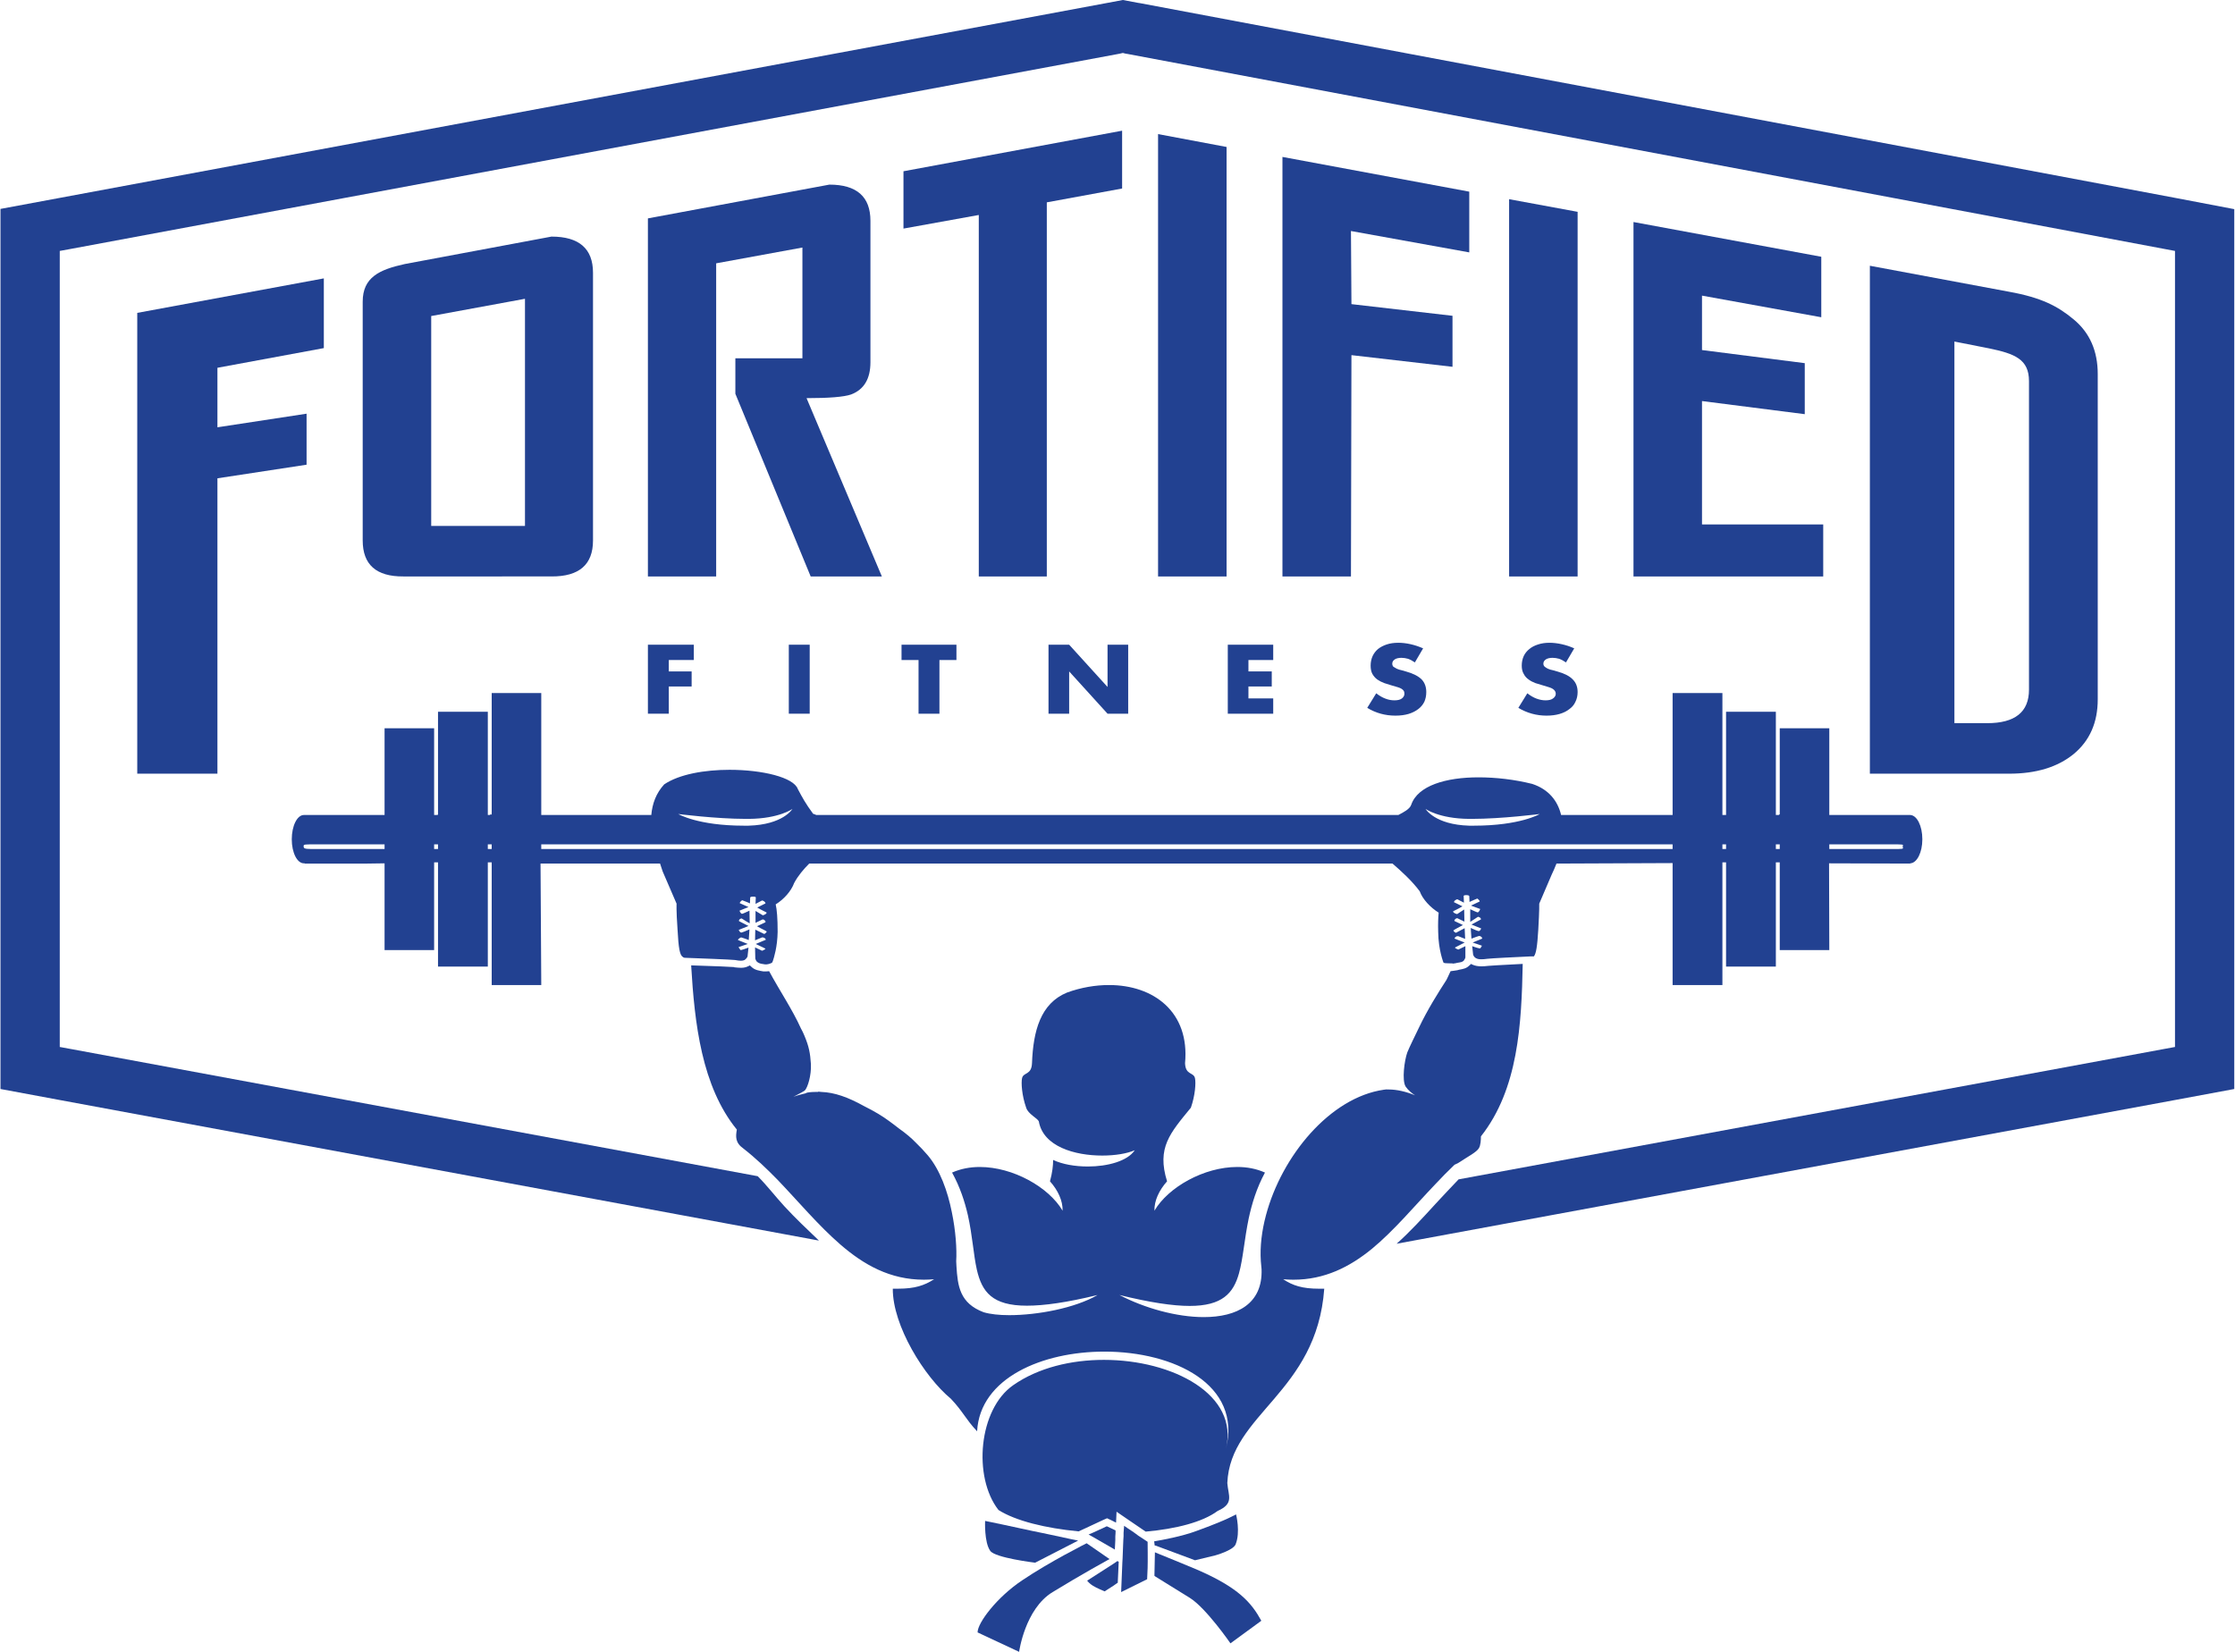
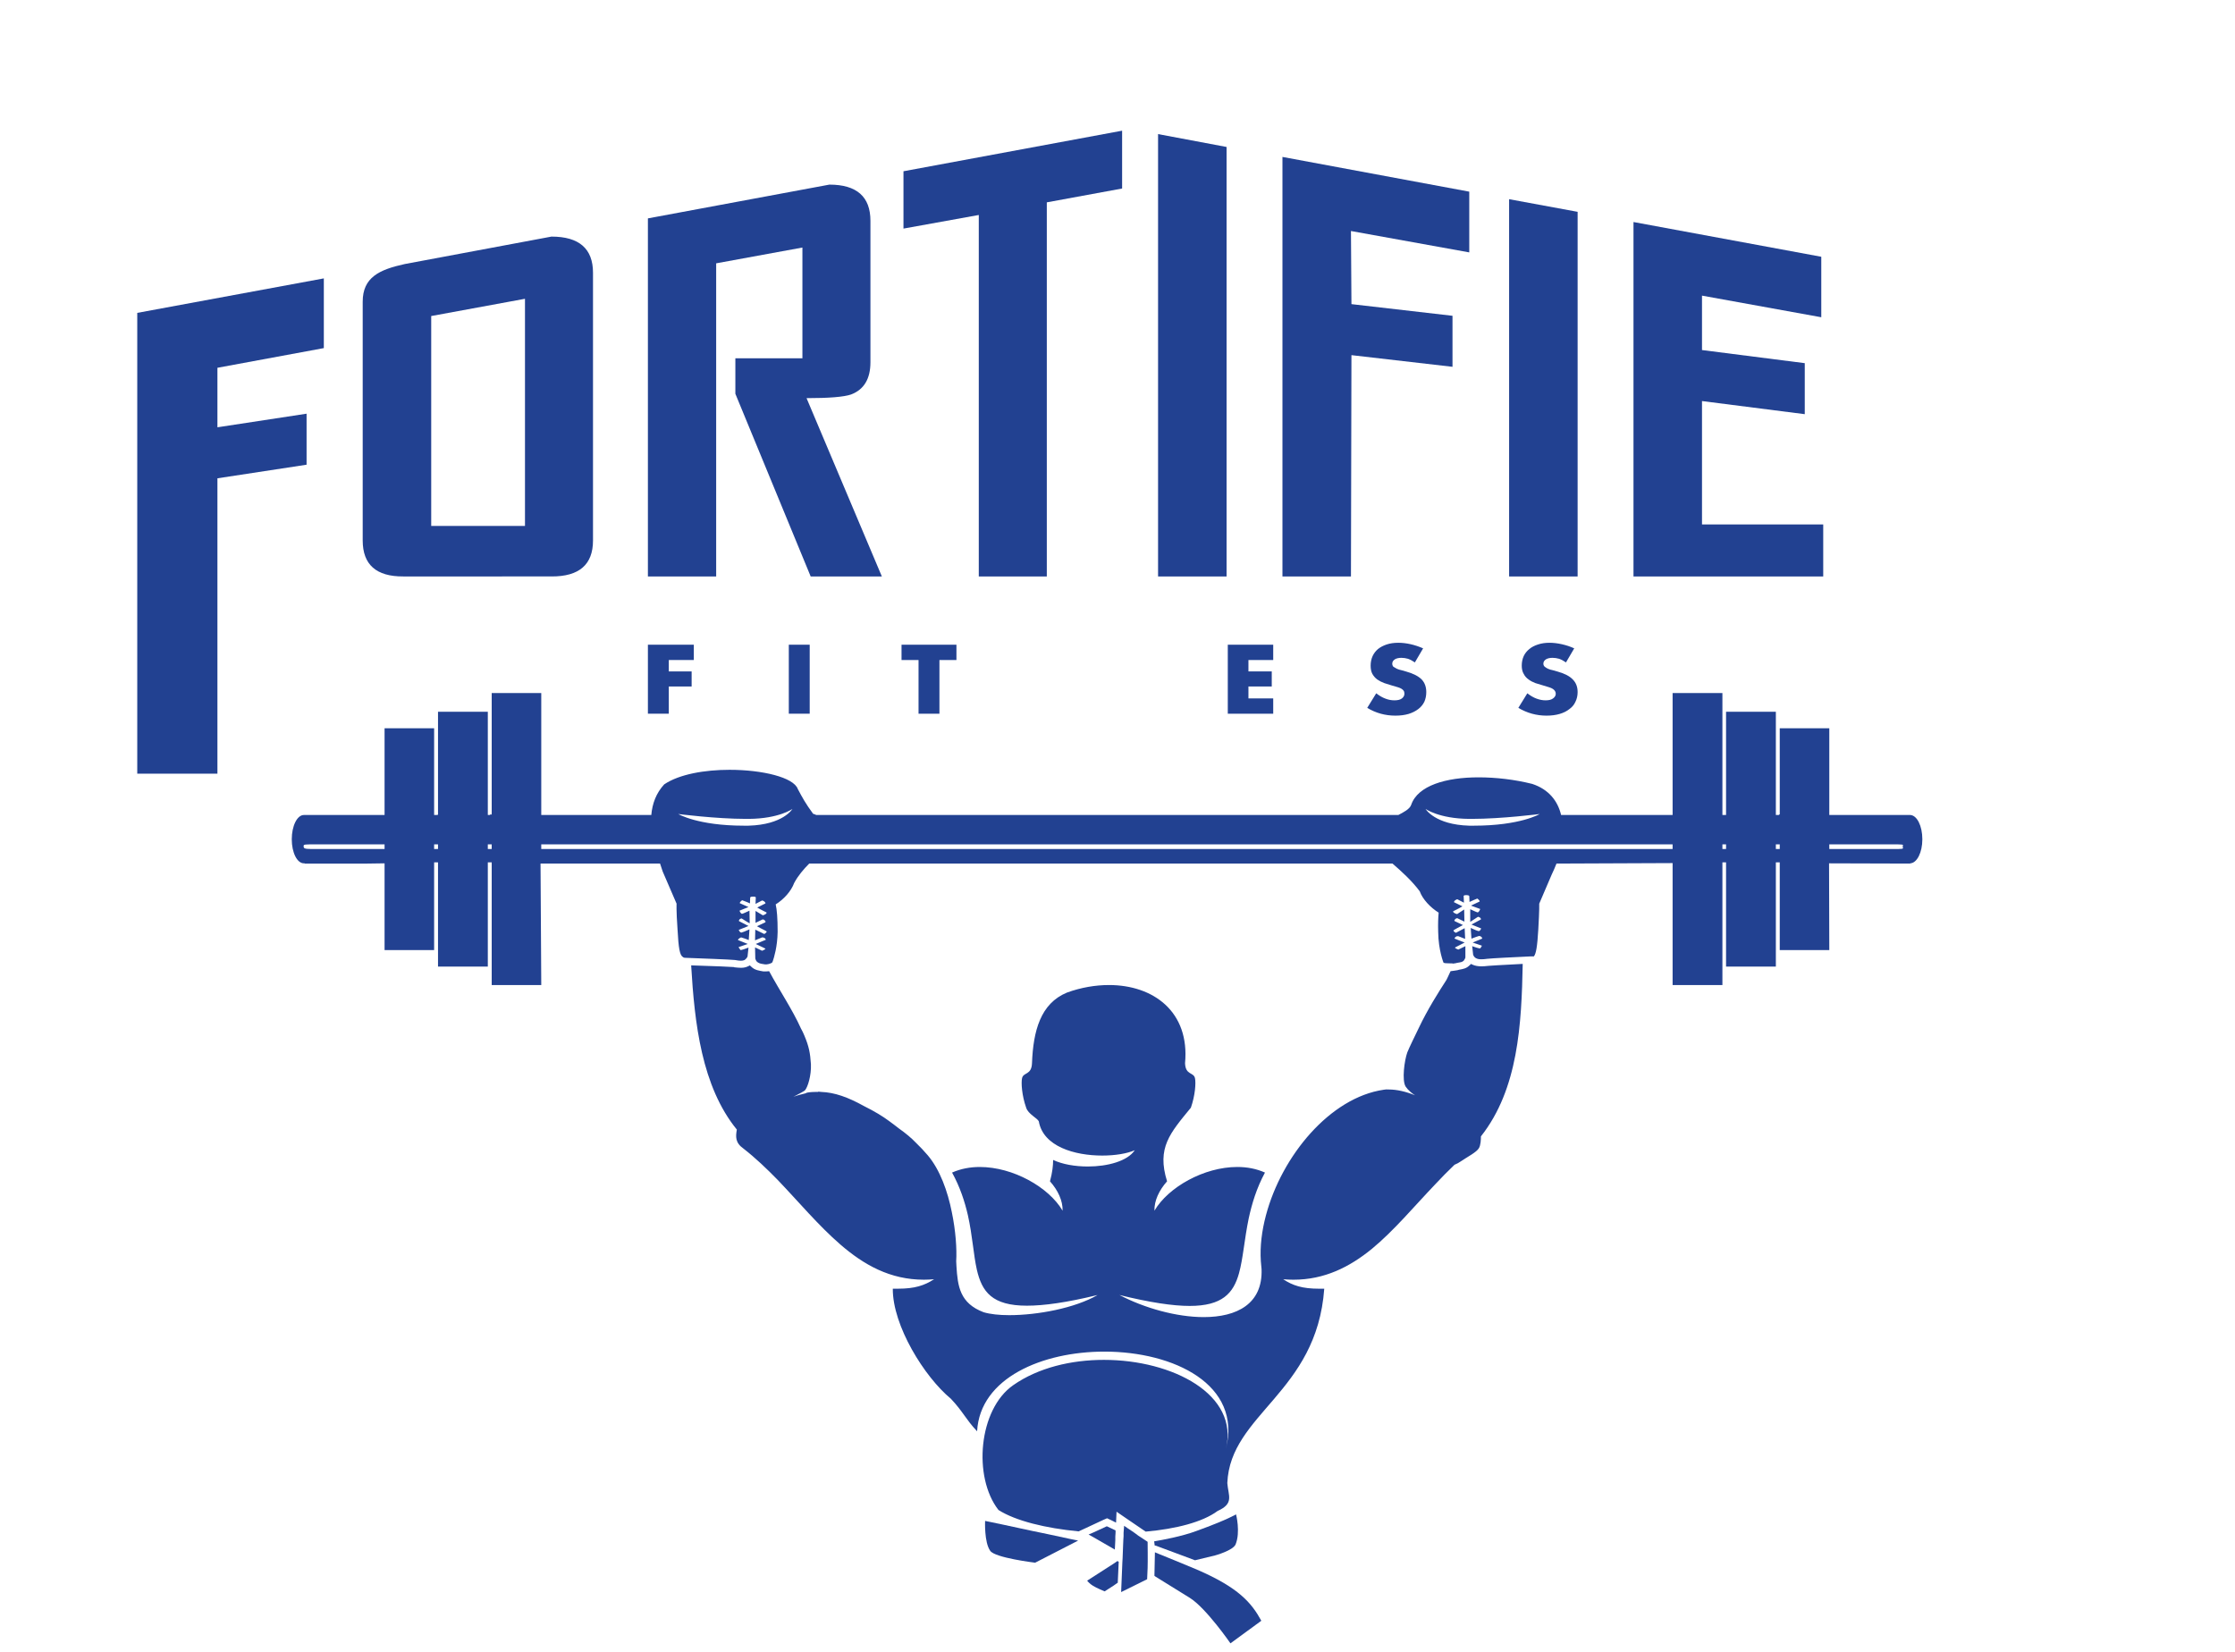
<svg xmlns="http://www.w3.org/2000/svg" version="1.2" viewBox="0 0 920 680" width="920" height="680">
  <title>Fortified Fitness - Logo-ai</title>
  <style>
		.s0 { fill: #224191 } 
	</style>
  <g id="Blue">
    <g id="&lt;Group&gt;">
      <path id="&lt;Compound Path&gt;" fill-rule="evenodd" class="s0" d="m166 237.3q-16.7 0.1-16.7-14.8v-98.3c0-10 6.8-13.2 17.3-15.5l60.4-11.3q17.1 0 17.1 14.9v110.2q0 14.9-17.1 14.8zm11.5-20.8h38.6v-93.5l-38.6 7.1z" />
-       <path id="&lt;Compound Path&gt;" fill-rule="evenodd" class="s0" d="m827 318.5h-57.3v-209.1l57.3 10.7c13.3 2.4 20 5.9 26.6 11.4q9.9 8.2 9.9 22.5v133.9q0 14.3-9.9 22.5-9.9 8.1-26.6 8.1zm-9-20.8q17.2 0 17.2-13.8v-127c0-9-5.8-11.3-16.5-13.5l-14.2-2.8v157.1z" />
      <path id="&lt;Path&gt;" class="s0" d="m749.7 130.6v-24.9l-77.3-14.3v145.9h78.1v-21.4h-49.9v-50.8l42.3 5.4v-21l-42.3-5.4v-22.4z" />
      <path id="&lt;Path&gt;" class="s0" d="m649.4 87.2l-28.2-5.2v155.3h28.2z" />
      <path id="&lt;Path&gt;" class="s0" d="m604.8 78.9l-76.9-14.3v172.7h28.2l0.2-91.1 41.6 4.8v-21l-41.6-4.8-0.2-30.1 48.7 8.8z" />
      <path id="&lt;Path&gt;" class="s0" d="m476.7 55.2v182.1h28.2v-176.8z" />
      <path id="&lt;Path&gt;" class="s0" d="m371.9 94.1l31-5.6v148.8h28v-154l31-5.7v-23.8l-90 16.7z" />
      <path id="&lt;Path&gt;" class="s0" d="m133.3 143.3v-28.7l-76.8 14.2v189.7h33v-121.6l36.7-5.6v-21l-36.7 5.6v-24.5z" />
      <path id="&lt;Path&gt;" class="s0" d="m358.3 149.1v-58.2q0-14.9-16.9-14.9l-74.7 13.9v147.4h28.1v-128.9l35.5-6.5v45.6h-27.6v14.6l31 75.2h29.3l-31-73.4q13.9 0 18.3-1.5 8-3 8-13.3z" />
      <path id="&lt;Path&gt;" class="s0" d="m636.2 288.3q-1.8 0-3.7-0.7-1.9-0.7-3.8-2.2l-3.7 6q5.4 3.2 11.6 3.2 3 0 5.4-0.7 2.4-0.7 4-2 1.7-1.2 2.5-3 0.9-1.8 0.9-4 0-3.2-2-5.2-1.9-2-6.1-3.2-1.1-0.3-2.1-0.6-1.1-0.2-2-0.6-0.8-0.4-1.3-0.8-0.6-0.5-0.6-1.3 0-1.1 1.1-1.8 1-0.6 2.7-0.6 1.3 0 2.7 0.4 1.4 0.5 2.8 1.5l3.4-5.8q-2.4-1.1-5.1-1.7-2.7-0.6-5.1-0.6-2.6 0-4.7 0.7-2.2 0.7-3.6 1.9-1.5 1.2-2.3 2.9-0.8 1.8-0.8 3.9 0 2.1 0.8 3.4 0.7 1.4 2 2.3 1.2 0.9 2.8 1.5 1.6 0.5 3.3 1 1.4 0.4 2.3 0.7 1 0.3 1.6 0.7 0.6 0.4 0.9 0.9 0.3 0.5 0.3 1.1 0 1.1-1.1 1.9-1 0.8-3.1 0.8z" />
      <path id="&lt;Path&gt;" class="s0" d="m574 288.3q-1.9 0-3.7-0.7-1.9-0.7-3.8-2.2l-3.7 6q5.3 3.2 11.6 3.2 3 0 5.4-0.7 2.3-0.7 4-2 1.6-1.2 2.5-3 0.8-1.8 0.8-4 0-3.2-1.9-5.2-2-2-6.2-3.2-1-0.3-2.1-0.6-1-0.2-1.9-0.6-0.8-0.4-1.4-0.8-0.5-0.5-0.5-1.3 0-1.1 1.1-1.8 1-0.6 2.7-0.6 1.3 0 2.7 0.4 1.4 0.5 2.8 1.5l3.4-5.8q-2.5-1.1-5.1-1.7-2.7-0.6-5.1-0.6-2.7 0-4.8 0.7-2.1 0.7-3.6 1.9-1.4 1.2-2.2 2.9-0.8 1.8-0.8 3.9 0 2.1 0.7 3.4 0.8 1.4 2 2.3 1.3 0.9 2.9 1.5 1.6 0.5 3.2 1 1.4 0.4 2.4 0.7 1 0.3 1.6 0.7 0.6 0.4 0.9 0.9 0.2 0.5 0.2 1.1 0 1.1-1 1.9-1 0.8-3.1 0.8z" />
      <path id="&lt;Path&gt;" class="s0" d="m524.1 271.7v-6.3h-18.7v28.4h18.7v-6.3h-10.2v-4.9h9.6v-6.2h-9.6v-4.7z" />
-       <path id="&lt;Path&gt;" class="s0" d="m455.9 282.8l-15.8-17.4h-8.5v28.4h8.5v-17.4l15.8 17.4h8.5v-28.4h-8.5z" />
      <path id="&lt;Path&gt;" class="s0" d="m266.7 293.8h8.6v-11.2h9.4v-6.2h-9.4v-4.7h10.3v-6.3h-18.9z" />
      <path id="&lt;Path&gt;" class="s0" d="m333.3 293.8v-28.4h-8.6v28.4z" />
      <path id="&lt;Path&gt;" class="s0" d="m371.1 271.7h7v22.1h8.6v-22.1h7v-6.3h-22.6z" />
-       <path id="&lt;Path&gt;" class="s0" d="m895.6 81.5l-426.3-80.2-0.7-0.1-6.4-1.2-6.4 1.2-431.4 80.3-24.2 4.5v21.6 316.9 2.2 21.6l24.2 4.5 312.7 57.9c-4.9-4.7-9.6-9.1-14.2-14.1-3.6-3.9-7.2-8.6-11-12.4l-282.4-52.3-4.9-0.9v-4.3-2.2-316.9-4.3l4.9-0.9 431.4-80.3 1.3-0.3 1.2 0.3 0.7 0.1 426.4 80.2 4.8 0.9v4.3 319.1 4.3l-4.9 0.9-290 53.6c-3.2 3.3-6.4 6.8-9.5 10.1-5.2 5.7-10.4 11.4-16 16.4l320.6-59.2 24.2-4.5v-21.6-319.1-21.5z" />
      <path id="&lt;Path&gt;" class="s0" d="m598.7 479.5c1-0.4 1.9-0.9 2.6-1.4 2.6-1.8 6.6-3.8 7.5-5.5 0.7-1.2 0.8-3.5 0.8-4.8 15.4-19.5 16.7-46.2 17.2-71-9.3 0.5-13.4 0.7-14.1 0.8q-1.7 0.2-2.9 0.2c-1.4 0-2.6-0.2-3.7-0.7q-0.3-0.1-0.6-0.3-0.2 0.3-0.6 0.6c-1.3 1.3-2.6 1.5-4.3 1.8l-0.7 0.2q-0.5 0.1-1.3 0.2l-1.5 0.2c-0.9 2-1.6 3.4-1.7 3.6-3.3 5.1-7.8 12.2-11.4 19.8-1.6 3.3-3.9 8-4.7 10-1.2 3.3-2.3 11.5-0.7 14.1 1 1.5 2.6 2.8 3.9 3.6-3.7-1.5-7.4-2.4-10.9-2.4q-1-0.1-2 0.1c-22.1 3.2-42 27.2-48.5 51.7-1.7 6.4-2.5 12.8-2.1 18.9q0.2 1.7 0.3 3.3c0.5 14.3-10.2 19.7-23.8 19.7-11.2 0-24.4-3.7-34.7-9.1 12.6 3.1 22 4.5 28.9 4.5 13.4 0 18-5.2 20.3-13.4 1.7-6.1 2.2-13.9 4-22.6 1.3-6 3.2-12.4 6.7-18.9-3.6-1.6-7.4-2.3-11.4-2.3-13.7 0-28.4 8.3-34.1 18-0.1-4.1 1.9-8.4 5.2-12.1-4.3-13.8 1.2-19.8 9.8-30.3 1.8-5.1 2.1-10.3 1.7-12.1-0.5-2.6-3.9-1.2-4.1-6.2 2-21.2-13-32.2-31.3-32.2-5.6 0-11.5 1-17.3 3.1-10.9 4.5-13.9 15.8-14.4 29.1-0.2 5-3.6 3.6-4.1 6.2-0.4 1.8-0.1 7 1.7 12.1 0.8 2.6 4.6 4.3 5.2 5.6 1.8 10.4 14.8 14.1 26.1 14.1 5.3 0 10.2-0.8 13.4-2.2-3 4.5-11.2 6.7-19.3 6.7-5.3 0-10.5-0.9-14.3-2.7 0 2.3-0.3 5.1-1.3 8.8 3.3 3.7 5.3 8 5.2 12.1-5.7-9.7-20.4-18-34.1-18-3.9 0-7.8 0.7-11.4 2.3 3.3 6 5.2 11.9 6.5 17.5 1.9 8.5 2.3 16.3 3.7 22.5 2.1 9.1 6.3 14.8 20.6 14.8 7 0 16.4-1.3 29.1-4.4-9.3 5.4-24.7 8.3-36.4 8.3-4.1 0-7.8-0.4-10.5-1.2-9.8-3.7-10.7-10.7-11.2-19q0-1-0.1-2c0.3-5-0.2-12.5-1.8-20.2-1.7-8.6-4.9-17.5-9.9-23.4q-2.3-2.7-4.8-5.1c-1.9-2-4.3-4-7-5.9-1.3-1-2.7-2.1-4.1-3.1-2.7-2-5.8-3.9-10.4-6.2-6.5-3.6-12-5.6-17.6-5.8q-0.6-0.1-1-0.1-0.3 0-0.3 0.1-0.5 0-0.9 0c-2.3 0-3.6 0.3-3.6 0.3l-0.7 0.3c-1.7 0.4-3.3 0.8-4.9 1.4 2.3-1.2 4.2-2.2 4.7-2.6 1.2-1.3 2.7-6.2 2.5-10.8-0.3-4.6-0.8-7.3-2.7-11.8-0.4-1-0.9-2-1.4-2.9-3.5-7.8-8.8-15.6-13.1-23.6q-0.6 0.1-1.3 0.1c-0.3 0-0.6 0-1 0-1.7-0.3-3.6-0.5-5-1.9q-0.4-0.3-0.6-0.6-0.3 0.2-0.6 0.3c-1 0.5-1.9 0.7-3.1 0.7-0.8 0-1.6-0.1-2.7-0.2l-0.2-0.1c-1-0.1-7.7-0.4-17.6-0.7 1.4 23.8 4.3 49.8 18.8 67.6q0 0 0 0c-0.5 2.9-0.7 5.4 2.7 7.8 5 3.9 9.6 8.3 14.1 12.9 8.7 9.1 16.8 18.8 25.8 26.6 9.7 8.4 20.5 14.5 34.4 14.5q2 0 4.2-0.2c-4 2.6-8 3.9-14.8 3.9q-1 0-2.2 0c-0.1 15.2 13 36.3 23.9 45.3 5.1 5.4 6 8.3 10.8 13.4 1.2-22 26.9-32.8 52.4-32.8 28.6 0 56.8 13.6 50 40.1 5.6-22.4-21.9-36.7-50.2-36.7-13.4 0-27 3.2-37.3 10.4-14.3 9.9-16.7 37.8-6.1 51.4 7.1 4.5 19.4 7.5 33 8.8l2.6-1.2 7.5-3.5 1.6-0.7 1.5 0.7 2.2 1.1 0.2-4.5 5.1 3.5 6.9 4.7c12.4-1.1 23.4-3.9 29.6-8.5 6.9-3.1 4.4-6.2 4-11.5 1.2-28.5 36.8-37.1 39.9-80q-1.2 0-2.2 0c-6.8 0-10.8-1.3-14.7-3.9q2.1 0.2 4.2 0.2c12.8 0 23.1-5.2 32.3-12.7 9.2-7.6 17.4-17.5 26.2-26.7 2.5-2.7 5.1-5.3 7.8-7.9z" />
      <path id="&lt;Compound Path&gt;" fill-rule="evenodd" class="s0" d="m278.5 372l-5.7-13.2-1.1-3.3h-47.1-2.1l0.3 50h-20.4v-50.5h-1.6v42.9h-20.5v-42.9h-1.6v36.1h-20.4v-35.7l-7.1 0.1h-25.8v-0.1q-0.2 0-0.3 0c-2.8 0-5-4.4-5-9.9 0-5.5 2.2-10 5-10q0.1 0 0.3 0h32.9v-35.7h20.4v35.7h1.5q0-0.1 0-0.2h0.1v-42.3h20.5v42.5h0.9q0-0.1 0-0.2h0.7v-50h20.4v50.2h45.3c0.4-4.7 2-9 5.3-12.6 6.2-4.2 16.7-6 26.9-6 13.5 0 26.4 3.1 28.1 7.9 1.8 3.4 3.2 6 6.3 10.2q0.7 0.2 1.3 0.5h239.6c2.1-1.1 4.7-2.4 5.3-4.2 2.7-7.9 14.3-11.3 27.7-11.3 7.2 0 14.9 0.9 22.1 2.7 6.7 2.2 10.5 6.9 11.9 12.8h45.9v-50.2h20.5v50.2h1.5v-42.5h20.5v42.5h1.3q0-0.1 0-0.2h0.3v-35.5h20.4v35.7h33.3c2.8 0.1 5 4.5 5 10 0 5.4-2.2 9.8-5 9.9v0.1l-33.4-0.1 0.1 35.7h-20.4v-36.1h-1.6v42.9h-20.5v-42.9h-1.5v50.5h-20.5v-50.2l-47.8 0.2q-0.9 2.3-2 4.6l-5.1 11.9c0 0 0.1 2.3-0.4 10.8-0.4 6.8-0.9 9.8-1.8 10.9q-0.6 0-1.1 0c-6.6 0.3-16.6 0.8-18.1 1q-1.4 0.2-2.4 0.2c-0.9 0-1.6-0.1-2.1-0.4q0 0 0 0 0 0-0.1 0-0.2-0.2-0.5-0.4c0-0.1-0.2-0.2-0.3-0.2q0 0 0-0.1c-0.2-0.3-0.4-0.7-0.4-0.7l-0.4-3.6c1.3 0.5 2.7 0.9 3.1 0.9q0.1 0 0.2 0c0.4-0.4 0.7-1.1 0.7-1.1l-3.8-1.3 3.9-1.6c0 0 0.1-0.3-0.3-0.7-0.4-0.4-1-0.4-1-0.4 0 0-2.2 0.7-3.1 1.1l-0.3-4.4c1.4 0.7 3 1.3 3.3 1.3q0 0 0 0c0.7-0.1 1-1.1 1-1.1l-4-1.6 3.9-2.1c0 0 0.1-0.3-0.3-0.7-0.4-0.3-0.9-0.4-0.9-0.4 0 0-2.3 1.5-3.2 2.1v-5.2c1.1 0.5 2.8 1.3 3.1 1.3q0 0 0 0c0.7-0.3 1-1.4 1-1.4l-3.8-1.4 3.6-1.7c0 0 0-0.3-0.4-0.7-0.4-0.4-0.6-0.5-0.6-0.5 0 0-2.7 1.1-3.2 1.4l-0.1-2.4c0 0-0.1-0.4-1-0.4q-0.2 0-0.3 0 0 0-0.1 0c-1.2 0-0.9 0.6-0.9 0.6l0.1 2.5-2.7-1.4q0 0 0 0c-0.1 0-0.3 0-0.9 0.4-0.5 0.4-0.5 0.8-0.5 0.8 0 0 1.8 0.9 3.5 1.7-1.8 1.1-3.9 2-3.9 2.1 0.2 0.8 1.7 1.1 1.7 1.1l2.9-1.9 0.1 5-2.9-1.4q0 0-0.1 0c-0.1 0-0.4 0-0.8 0.4-0.6 0.5-0.2 0.8-0.2 0.8 0 0 1.7 0.8 3.4 1.6-1.7 0.9-3.9 2.1-3.9 2.2 0 0.6 1 1 1 1l3.6-1.9 0.2 4.4-2.8-1.1c0 0-0.1 0-0.3 0-0.2 0-0.5 0-0.8 0.3-0.6 0.4-0.4 0.7-0.4 0.7 0 0 2.2 0.9 4.1 1.6-2.2 1.2-4 2-4 2.1 0.2 0.4 1.4 0.8 1.4 0.8l2.9-1.4v4.5q0 0 0 0.2c-0.1 0.3-0.3 0.8-0.7 1.3-0.7 0.6-1.1 0.6-2.9 0.9-0.1 0.1-0.2 0.1-0.4 0.1q-0.4 0.1-1.1 0.2 0 0 0-0.1-0.2 0-0.3 0c-1.5 0-2.4-0.1-2.9-0.1-0.6-0.1-0.7-0.2-0.7-0.2 0 0-2.1-5.1-2.2-12.7-0.1-3.3 0-5.9 0.2-7.9-3.4-2.1-6.6-5.5-7.8-8.8-3.3-4.4-7.4-8.1-11.2-11.4h-240.1c-2.3 2.3-4.6 5-6.2 8-1.2 3.3-4.2 6.7-7.6 8.8 0.5 2.2 0.8 5.7 0.8 11.3-0.1 6.2-1.5 10.6-2 12.1-0.2 0.4-0.3 0.6-0.3 0.6 0 0-1 0.6-2.2 0.7q-0.1 0-0.3 0-0.2 0-0.4 0-0.7-0.1-1.2-0.2c-0.8-0.1-1.5-0.4-2-0.8-0.5-0.4-0.6-0.9-0.7-1.1-0.1-0.2-0.1-0.3-0.1-0.3l-0.1-4.6 2.9 1.4c0 0 1.2-0.5 1.4-0.8 0.1-0.1-1.8-0.9-4-2 1.8-0.8 4.1-1.7 4.1-1.7 0 0 0.1-0.3-0.4-0.7-0.4-0.2-0.6-0.3-0.8-0.3-0.2 0-0.3 0-0.3 0l-2.9 1.2 0.1-4.4 3.7 1.8c0 0 0.9-0.5 1-1 0-0.2-2.3-1.2-4-2.2 1.7-0.8 3.4-1.6 3.4-1.6 0 0 0.4-0.3-0.2-0.8-0.4-0.4-0.7-0.4-0.8-0.4q-0.1 0-0.1 0l-2.9 1.4v-4.9l3 1.8c0 0 1.4-0.3 1.6-1.1 0-0.1-2.1-1-3.9-2.1 1.6-0.8 3.4-1.7 3.4-1.7 0 0 0-0.4-0.5-0.8-0.6-0.4-0.8-0.4-0.9-0.4q0 0 0 0l-2.7 1.4 0.1-2.5c0 0 0.2-0.5-0.9-0.5q-0.1 0-0.2 0 0 0-0.1 0c-1.1 0-1.1 0.4-1.1 0.4l-0.1 2.4c-0.5-0.3-3.2-1.3-3.2-1.3 0 0-0.2 0.1-0.6 0.5-0.4 0.4-0.4 0.7-0.4 0.7l3.6 1.6-3.7 1.5c0 0 0.3 1 1 1.3q0 0 0 0c0.3 0 2-0.8 3.1-1.3l0.1 5.2c-1-0.5-3.3-2-3.3-2 0 0-0.5 0-0.9 0.4-0.3 0.3-0.2 0.7-0.2 0.7l3.9 2-4 1.6c0 0 0.3 1 1 1.1q0.1 0 0.1 0c0.2 0 1.8-0.6 3.3-1.3l-0.3 4.4c-0.8-0.4-3.1-1.1-3.1-1.1 0 0-0.5 0.1-0.9 0.5-0.5 0.3-0.4 0.6-0.4 0.6l4 1.6-3.8 1.3c0 0 0.4 0.7 0.8 1.2q0 0 0.1 0c0.4 0 1.9-0.5 3.2-1l-0.4 3.7c0 0-0.1 0.2-0.3 0.5-0.2 0.3-0.5 0.6-0.9 0.9-0.5 0.2-0.9 0.3-1.5 0.3-0.6 0-1.4-0.1-2.5-0.3-1.7-0.2-15-0.7-20.4-0.9q-0.4 0-0.6-0.1-0.3-0.1-0.5-0.3c-1.2-0.8-1.7-3.6-2.1-11.1-0.6-8.5-0.4-10.8-0.4-10.8zm474.5-22.5h28.4c2.7 0 1.8-0.4 1.8-1 0-0.5 0.9-0.9-1.8-0.9h-28.4zm-22 0h1.6v-1.9h-1.6zm-22 0h1.5v-1.9h-1.5zm-550.7-1.9h-28c-0.1 0-2.9 0-3 0-2.7 0-2.3 0.4-2.3 0.9 0 0.6 0.2 1 3 1 0.1 0 5.8 0 6.3 0h-1.5 25.5zm22 0h-1.6v1.9h1.6zm22.1 0h-1.6v1.9h1.6zm384.4-14.6c0 0 3.8 6.5 18 6.9q1 0 1.9 0c19.1 0 27.1-4.8 27.1-4.8 0 0-15.6 2-27.9 2q-0.6 0-1.2 0c-12.4-0.1-17.9-4.1-17.9-4.1zm-307.6 2.1c0 0 8 4.8 27 4.8q1 0 1.9 0c14.3-0.4 18.1-6.9 18.1-6.9 0 0-5.5 4-17.9 4.1q-0.6 0-1.3 0c-12.2 0-27.8-2-27.8-2zm409.3 14.4v-1.9h-465.7v1.9z" />
      <path id="&lt;Path&gt;" class="s0" d="m458.9 637.9l0.2-3.9v-1.5l0.1-1.5v-1l-3.6-1.7-5.4 2.5-2.1 0.9 0.9 0.5 2.8 1.6z" />
      <path id="&lt;Path&gt;" class="s0" d="m470.6 633.5l-2-1.3-1.9-1.4-2.7-1.8-0.1-0.1-1.2-0.8v0.3l-0.2 2.6v1.4l-0.1 1.5-0.1 2.4-0.2 5.2-0.1 1.7-0.5 12.2 10.7-5.3c0 0 0.1-1.9 0.2-4.6 0.1-2.6 0-10.8 0-10.8z" />
-       <path id="&lt;Path&gt;" class="s0" d="m447.3 635.3c0 0-15.2 7.6-26.6 15.3-10.3 6.9-18.3 17.4-18.3 21.4l17.1 8c0 0 2.4-17.7 13.8-24.6 11.4-7 23.4-13.6 23.4-13.6z" />
      <path id="&lt;Path&gt;" class="s0" d="m426.1 643.3l17.7-9.1c0 0-5-1-11.3-2.4-2.5-0.5-5.1-1.1-7.7-1.6-9.1-2-18.2-3.9-19.3-4.1 0 0-0.4 8.8 2.1 12.3 1.9 2.9 18.5 4.9 18.5 4.9z" />
      <path id="&lt;Path&gt;" class="s0" d="m460 642.6l-1.3 0.9-11.2 7.2c0 0 1 1.3 2.4 2.1 1.4 0.9 4.8 2.3 4.8 2.3l3.6-2.3 1.7-1.2h0.1l0.4-8.7h-0.1z" />
      <path id="&lt;Path&gt;" class="s0" d="m492.6 646.1c-3.5-1.5-14.8-6.1-16.8-6.9-0.2-0.1-0.4-0.2-0.4-0.2l-0.2 9.7q0 0 0.4 0.3c1.7 1 9.1 5.7 14.2 8.8 6.7 4.2 16.7 18.7 16.7 18.7l12.7-9.3c-4-7.3-9.2-13.6-26.6-21.1z" />
      <path id="&lt;Path&gt;" class="s0" d="m475.8 636.3l16.1 6 8.3-2c0 0 7.3-2 8.4-4.5 2.1-5.1 0.2-12.4 0.2-12.4 0 0-3.5 2.2-16.2 6.8-6.1 2.3-14.5 3.8-16.9 4.2-0.4 0.1-0.6 0.1-0.6 0.1l0.2 1.7z" />
    </g>
  </g>
</svg>